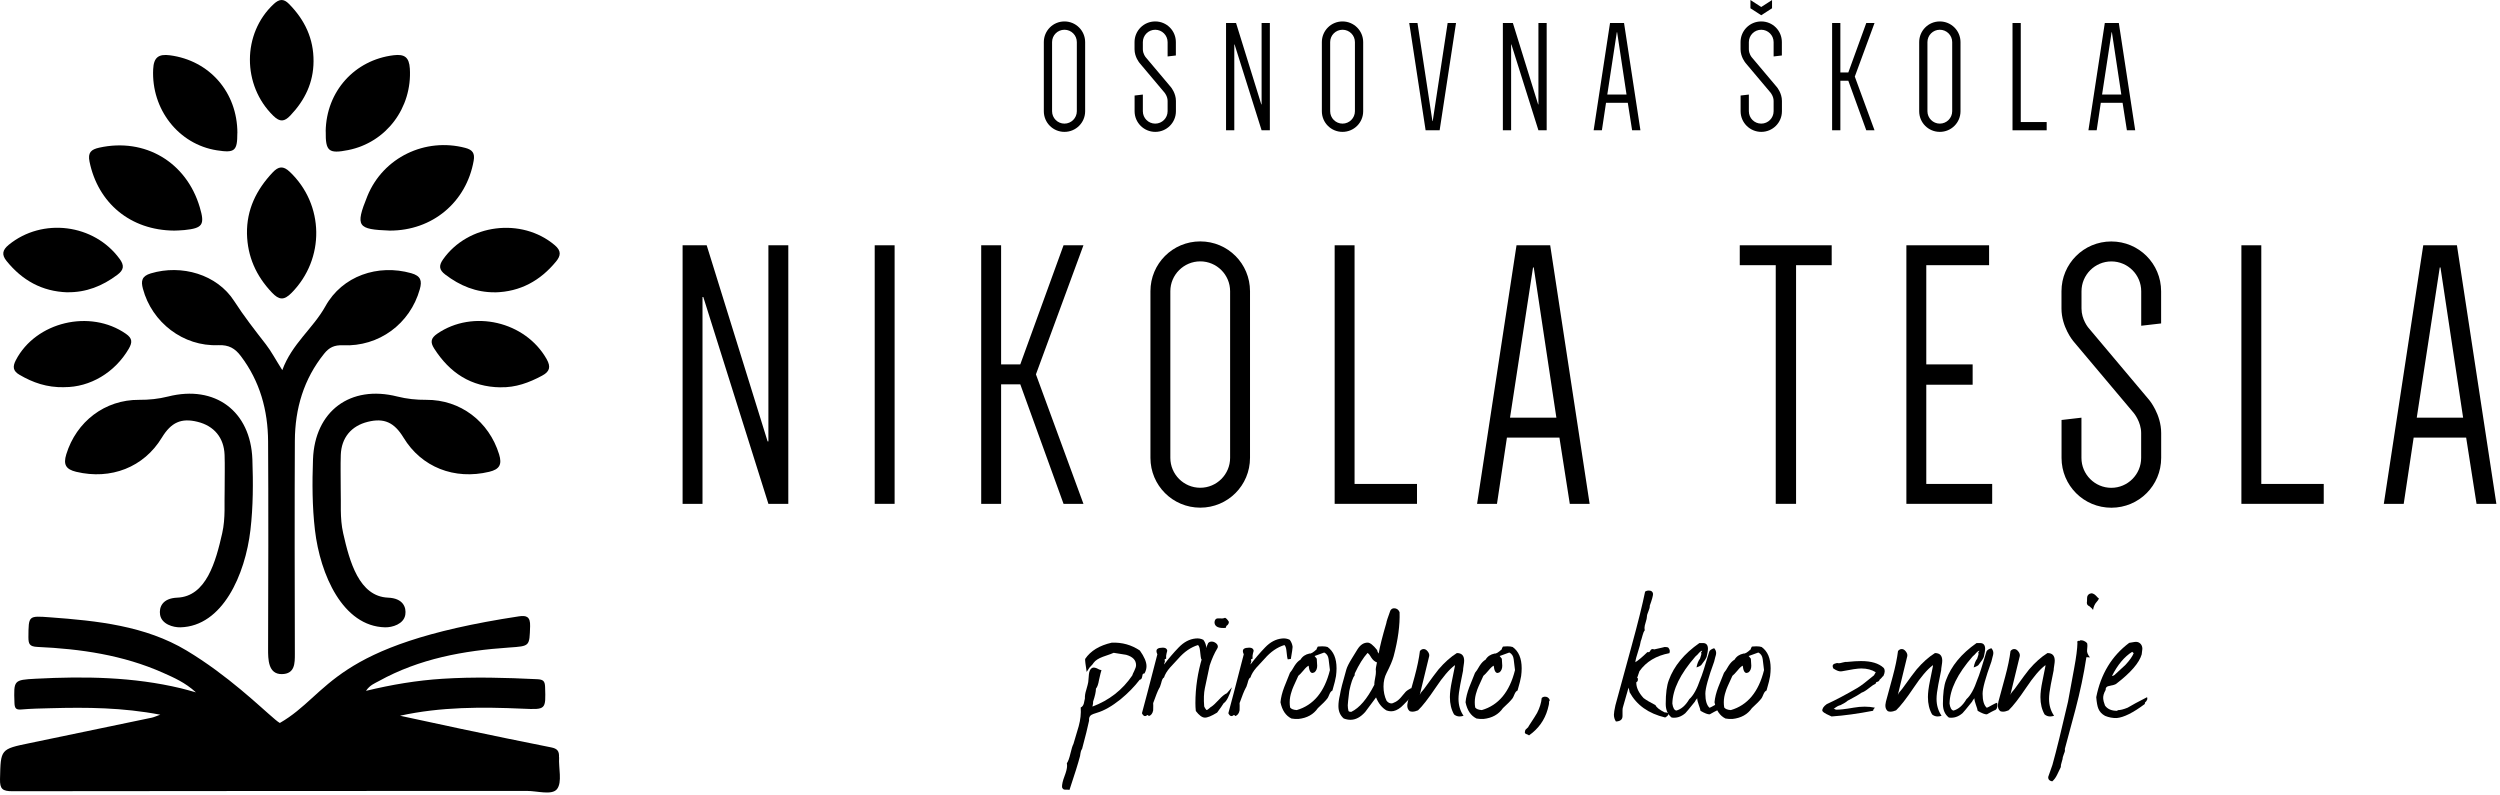
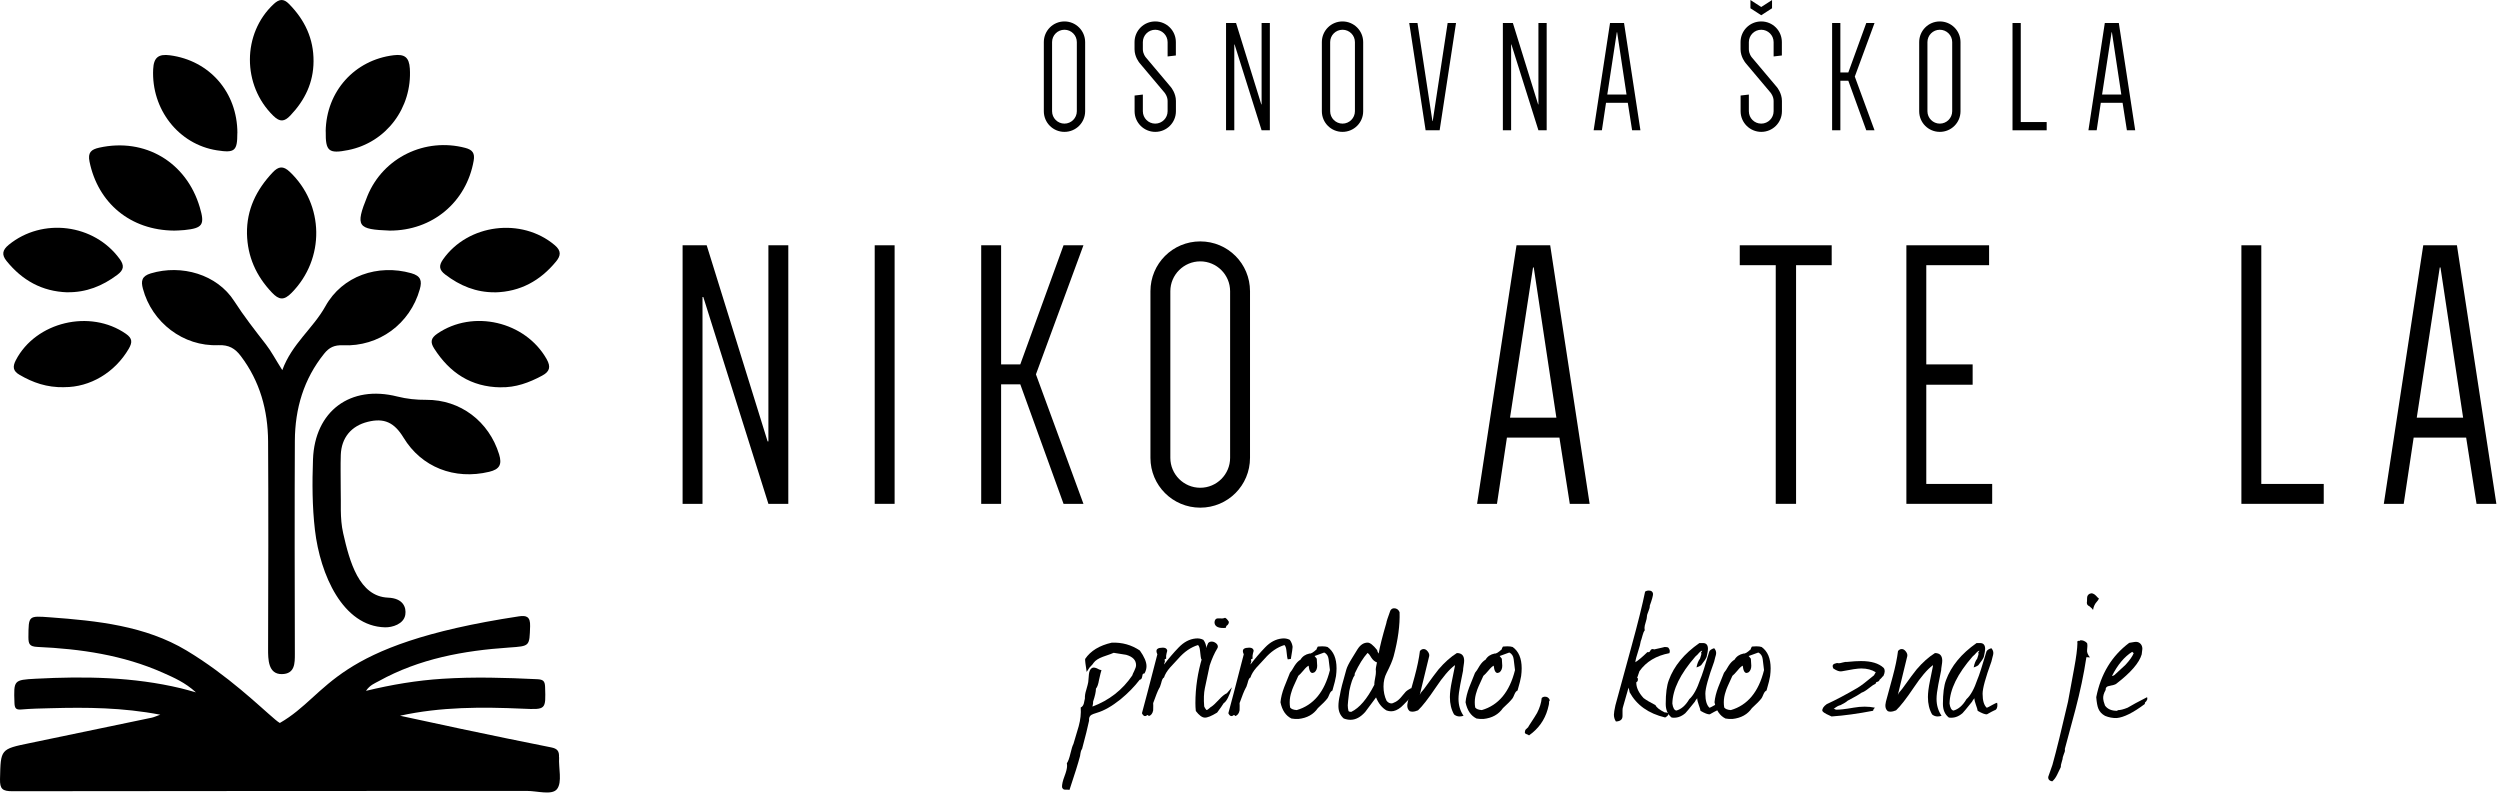
<svg xmlns="http://www.w3.org/2000/svg" width="412" height="131" viewBox="0 0 412 131" fill="none">
  <path d="M46.522 61.003C48.102 56.653 51.602 54.123 53.632 50.463C56.412 45.463 62.282 43.473 67.772 45.023C69.352 45.473 69.582 46.273 69.182 47.673C67.592 53.343 62.472 57.173 56.492 56.903C55.102 56.843 54.242 57.263 53.432 58.273C50.042 62.473 48.622 67.343 48.592 72.643C48.542 81.053 48.562 99.343 48.592 107.753C48.592 109.283 48.622 111.063 46.452 111.093C44.172 111.123 44.182 108.613 44.182 106.983C44.222 98.643 44.242 81.103 44.182 72.763C44.152 67.623 42.852 62.863 39.692 58.683C38.732 57.413 37.722 56.813 35.982 56.883C30.202 57.133 25.032 53.133 23.552 47.583C23.212 46.313 23.352 45.503 24.852 45.053C29.922 43.533 35.772 45.213 38.592 49.613C40.202 52.113 42.002 54.413 43.812 56.743C44.712 57.903 45.402 59.233 46.512 60.983L46.522 61.003Z" fill="black" />
  <path d="M56.152 80.723C56.232 82.803 55.982 85.343 56.552 87.863C57.612 92.553 59.172 98.303 63.962 98.493C66.432 98.593 66.992 100.093 66.792 101.323C66.532 102.863 64.632 103.413 63.452 103.383C56.492 103.213 52.762 94.703 51.902 87.343C51.452 83.473 51.442 79.583 51.582 75.703C51.872 67.753 57.732 63.393 65.462 65.343C67.052 65.743 68.612 65.903 70.252 65.893C75.882 65.853 80.592 69.473 82.252 74.873C82.762 76.533 82.342 77.343 80.622 77.753C74.892 79.123 69.462 77.003 66.502 72.123C64.962 69.593 63.302 68.853 60.622 69.513C57.892 70.183 56.262 72.133 56.162 74.973C56.102 76.733 56.152 78.503 56.152 80.723Z" fill="black" />
-   <path d="M37.022 80.723C36.942 82.803 37.192 85.343 36.622 87.863C35.562 92.553 34.002 98.303 29.212 98.493C26.742 98.593 26.182 100.093 26.382 101.323C26.642 102.863 28.542 103.413 29.722 103.383C36.682 103.213 40.412 94.703 41.272 87.343C41.722 83.473 41.732 79.583 41.592 75.703C41.302 67.753 35.442 63.393 27.712 65.343C26.122 65.743 24.562 65.903 22.922 65.893C17.292 65.853 12.582 69.473 10.922 74.873C10.412 76.533 10.832 77.343 12.552 77.753C18.282 79.123 23.712 77.003 26.672 72.123C28.212 69.593 29.872 68.853 32.552 69.513C35.282 70.183 36.912 72.133 37.012 74.973C37.072 76.733 37.022 78.503 37.022 80.723Z" fill="black" />
  <path d="M28.712 38.003C21.472 37.953 16.142 33.443 14.752 26.633C14.452 25.153 14.992 24.633 16.362 24.333C23.872 22.673 30.712 26.693 32.922 34.153C33.782 37.043 33.412 37.603 30.402 37.913C29.702 37.983 28.992 37.993 28.722 38.003H28.712Z" fill="black" />
  <path d="M64.222 38.003C58.952 37.793 58.482 37.393 60.542 32.323C63.142 25.933 70.082 22.633 76.682 24.373C77.862 24.683 78.282 25.243 78.062 26.483C76.862 33.323 71.252 38.023 64.222 38.003Z" fill="black" />
  <path d="M40.702 38.503C40.642 34.523 42.252 31.263 44.932 28.423C45.892 27.403 46.672 27.283 47.762 28.323C53.462 33.733 53.582 42.663 48.052 48.263C46.792 49.543 45.982 49.453 44.802 48.203C42.202 45.463 40.782 42.283 40.702 38.513V38.503Z" fill="black" />
  <path d="M10.592 63.813C7.692 63.873 5.412 63.043 3.242 61.783C2.142 61.153 2.042 60.453 2.612 59.353C5.902 53.033 14.852 50.903 20.752 55.013C21.832 55.763 21.822 56.423 21.232 57.453C18.932 61.413 14.822 63.823 10.602 63.803L10.592 63.813Z" fill="black" />
  <path d="M82.493 63.833C77.632 63.773 74.103 61.443 71.543 57.423C70.882 56.383 71.002 55.723 72.062 54.993C77.942 50.953 86.573 52.963 90.093 59.193C90.812 60.473 90.593 61.243 89.332 61.913C87.192 63.063 84.972 63.883 82.493 63.823V63.833Z" fill="black" />
  <path d="M81.582 48.173C78.472 48.203 75.792 47.093 73.362 45.233C72.382 44.483 72.272 43.803 73.012 42.753C77.122 36.903 85.972 35.783 91.432 40.413C92.522 41.343 92.432 42.133 91.632 43.103C89.022 46.273 85.732 48.083 81.582 48.183V48.173Z" fill="black" />
  <path d="M11.082 48.173C6.932 48.033 3.662 46.203 1.082 43.013C0.242 41.973 0.392 41.203 1.442 40.343C6.992 35.813 15.502 36.893 19.712 42.663C20.532 43.783 20.402 44.493 19.332 45.293C16.882 47.133 14.192 48.213 11.082 48.163V48.173Z" fill="black" />
  <path d="M39.112 21.943C39.112 24.883 38.692 25.233 35.742 24.773C29.412 23.783 24.922 17.993 25.242 11.413C25.332 9.453 26.132 8.863 28.012 9.113C34.542 9.973 39.122 15.223 39.122 21.943H39.112Z" fill="black" />
  <path d="M53.672 21.643C53.772 15.053 58.442 9.883 64.872 9.103C66.672 8.883 67.422 9.433 67.542 11.293C67.942 17.753 63.662 23.483 57.382 24.733C54.162 25.373 53.632 24.933 53.682 21.653L53.672 21.643Z" fill="black" />
  <path d="M51.672 10.113C51.652 13.623 50.242 16.523 47.852 19.033C46.872 20.063 46.142 20.153 45.052 19.093C39.882 14.063 39.892 5.513 45.112 0.663C46.022 -0.177 46.742 -0.257 47.622 0.643C50.222 3.273 51.702 6.373 51.672 10.113Z" fill="black" />
  <path d="M92.122 124.783C92.182 123.793 91.852 123.373 90.852 123.173C85.912 122.203 80.992 121.163 76.062 120.133C72.682 119.423 69.302 118.683 65.922 117.953C72.662 116.473 79.402 116.493 86.172 116.793C89.992 116.963 89.952 116.953 89.832 113.213C89.802 112.233 89.512 111.983 88.552 111.933C83.332 111.683 78.122 111.523 72.892 111.863C68.712 112.133 64.602 112.813 60.312 113.853C60.962 112.893 61.742 112.623 62.432 112.243C69.112 108.543 76.402 107.223 83.902 106.713C87.352 106.473 87.252 106.523 87.362 103.193C87.412 101.633 86.772 101.383 85.522 101.573C54.442 106.283 54.472 114.333 46.122 119.143C46.112 119.143 46.102 119.143 46.112 119.143C45.932 119.043 45.672 118.853 45.352 118.583C45.292 118.543 45.242 118.493 45.192 118.443C42.872 116.493 37.542 111.283 30.722 107.193C23.942 103.133 16.032 102.303 8.232 101.733C4.662 101.473 4.712 101.433 4.682 104.993C4.682 106.113 4.852 106.553 6.162 106.613C13.272 106.933 20.262 107.943 26.842 110.863C28.652 111.673 30.502 112.463 32.292 114.103C31.202 113.803 30.522 113.593 29.832 113.433C21.952 111.543 13.942 111.433 5.912 111.853C2.222 112.043 2.262 112.113 2.382 115.793C2.412 116.653 2.562 117.013 3.512 116.923C5.122 116.783 6.742 116.753 8.362 116.713C14.282 116.553 20.182 116.593 26.412 117.783C25.692 118.033 25.362 118.203 25.012 118.273C18.322 119.673 11.642 121.073 4.952 122.453C0.042 123.463 0.122 123.443 0.002 128.383C-0.038 130.053 0.432 130.393 2.042 130.393C30.302 130.343 58.572 130.363 86.832 130.343C88.552 130.343 90.982 131.103 91.802 130.033C92.682 128.883 92.032 126.593 92.142 124.803L92.122 124.783Z" fill="black" />
  <path d="M112.482 40.423H116.462L126.502 72.743H126.632V40.423H129.912V83.033H126.632L115.902 48.943H115.772V83.033H112.492V40.423H112.482Z" fill="black" />
  <path d="M144.152 83.033V40.423H147.432V83.033H144.152Z" fill="black" />
  <path d="M161.702 40.423H164.982V60.053H168.142L175.272 40.423H178.552L170.722 61.693L178.552 83.033H175.272L168.142 63.333H164.982V83.033H161.702V40.423Z" fill="black" />
  <path d="M189.592 47.993C189.592 43.453 193.252 39.783 197.802 39.783C202.352 39.783 206.002 43.443 206.002 47.993V75.453C206.002 80.003 202.342 83.663 197.802 83.663C193.262 83.663 189.592 80.003 189.592 75.453V47.993ZM192.872 75.453C192.872 78.173 195.082 80.383 197.802 80.383C200.522 80.383 202.722 78.173 202.722 75.453V47.993C202.722 45.273 200.512 43.073 197.802 43.073C195.092 43.073 192.872 45.283 192.872 47.993V75.453Z" fill="black" />
-   <path d="M233.522 79.753V83.033H219.952V40.423H223.232V79.753H233.522Z" fill="black" />
  <path d="M261.982 83.033H258.702L256.992 72.113H248.342L246.702 83.033H243.422L249.922 40.423H255.472L261.972 83.033H261.982ZM248.852 68.833H256.492L252.762 44.083H252.642L248.852 68.833Z" fill="black" />
  <path d="M301.862 43.703H295.992V83.033H292.642V43.703H286.712V40.423H301.862V43.703Z" fill="black" />
  <path d="M317.452 43.703V60.053H325.092V63.403H317.452V79.753H328.312V83.033H314.172V40.423H327.802V43.703H317.452Z" fill="black" />
-   <path d="M341.622 56.143C341.622 56.143 339.732 53.873 339.732 50.843V48.003C339.732 43.463 343.392 39.793 347.942 39.793C352.492 39.793 356.152 43.453 356.152 48.003V53.303L352.872 53.683V48.003C352.872 45.283 350.662 43.083 347.952 43.083C345.242 43.083 343.032 45.293 343.032 48.003V50.843C343.032 52.673 344.162 54.003 344.162 54.003L354.202 65.933C354.202 65.933 356.162 68.273 356.162 71.363V75.463C356.162 80.013 352.502 83.673 347.952 83.673C343.402 83.673 339.742 80.013 339.742 75.463V69.213L343.022 68.833V75.463C343.022 78.183 345.232 80.393 347.942 80.393C350.652 80.393 352.862 78.183 352.862 75.463V71.363C352.862 69.533 351.662 68.083 351.662 68.083L341.622 56.153V56.143Z" fill="black" />
  <path d="M382.952 79.753V83.033H369.382V40.423H372.662V79.753H382.952Z" fill="black" />
  <path d="M411.412 83.033H408.132L406.422 72.113H397.772L396.132 83.033H392.852L399.352 40.423H404.902L411.402 83.033H411.412ZM398.282 68.833H405.922L402.192 44.083H402.072L398.282 68.833Z" fill="black" />
  <path d="M172.022 6.943C172.022 5.053 173.542 3.533 175.422 3.533C177.302 3.533 178.832 5.053 178.832 6.943V18.333C178.832 20.213 177.312 21.733 175.422 21.733C173.532 21.733 172.022 20.213 172.022 18.333V6.943ZM173.382 18.333C173.382 19.463 174.302 20.373 175.422 20.373C176.542 20.373 177.462 19.453 177.462 18.333V6.943C177.462 5.813 176.552 4.903 175.422 4.903C174.292 4.903 173.382 5.813 173.382 6.943V18.333Z" fill="black" />
  <path d="M187.762 10.323C187.762 10.323 186.972 9.383 186.972 8.123V6.943C186.972 5.053 188.492 3.533 190.382 3.533C192.272 3.533 193.782 5.053 193.782 6.943V9.143L192.422 9.303V6.943C192.422 5.813 191.502 4.903 190.382 4.903C189.262 4.903 188.342 5.813 188.342 6.943V8.123C188.342 8.883 188.812 9.433 188.812 9.433L192.982 14.383C192.982 14.383 193.792 15.353 193.792 16.633V18.333C193.792 20.213 192.272 21.733 190.392 21.733C188.512 21.733 186.982 20.213 186.982 18.333V15.743L188.342 15.583V18.333C188.342 19.463 189.252 20.373 190.382 20.373C191.512 20.373 192.422 19.453 192.422 18.333V16.633C192.422 15.873 191.922 15.273 191.922 15.273L187.752 10.323H187.762Z" fill="black" />
  <path d="M202.052 3.793H203.702L207.862 17.203H207.912V3.793H209.272V21.473H207.912L203.462 7.333H203.412V21.473H202.052V3.793Z" fill="black" />
  <path d="M217.842 6.943C217.842 5.053 219.362 3.533 221.242 3.533C223.122 3.533 224.652 5.053 224.652 6.943V18.333C224.652 20.213 223.132 21.733 221.242 21.733C219.352 21.733 217.842 20.213 217.842 18.333V6.943ZM219.212 18.333C219.212 19.463 220.132 20.373 221.252 20.373C222.372 20.373 223.292 19.453 223.292 18.333V6.943C223.292 5.813 222.382 4.903 221.252 4.903C220.122 4.903 219.212 5.813 219.212 6.943V18.333Z" fill="black" />
  <path d="M238.592 3.793H239.952L237.252 21.473H234.942L232.242 3.793H233.602L236.062 19.953H236.112L238.572 3.793H238.592Z" fill="black" />
  <path d="M247.672 3.793H249.322L253.482 17.203H253.532V3.793H254.892V21.473H253.532L249.082 7.333H249.032V21.473H247.672V3.793Z" fill="black" />
  <path d="M270.332 21.473H268.972L268.262 16.943H264.672L263.992 21.473H262.632L265.332 3.793H267.642L270.342 21.473H270.332ZM264.882 15.583H268.052L266.502 5.313H266.452L264.882 15.583Z" fill="black" />
  <path d="M287.632 10.323C287.632 10.323 286.842 9.383 286.842 8.123V6.943C286.842 5.053 288.362 3.533 290.252 3.533C292.142 3.533 293.652 5.053 293.652 6.943V9.143L292.292 9.303V6.943C292.292 5.813 291.372 4.903 290.252 4.903C289.132 4.903 288.212 5.813 288.212 6.943V8.123C288.212 8.883 288.682 9.433 288.682 9.433L292.852 14.383C292.852 14.383 293.662 15.353 293.662 16.633V18.333C293.662 20.213 292.142 21.733 290.262 21.733C288.382 21.733 286.852 20.213 286.852 18.333V15.743L288.212 15.583V18.333C288.212 19.463 289.122 20.373 290.252 20.373C291.382 20.373 292.292 19.453 292.292 18.333V16.633C292.292 15.873 291.792 15.273 291.792 15.273L287.622 10.323H287.632ZM290.252 2.513L288.472 1.363V0.003L290.252 1.153L292.032 0.003V1.363L290.252 2.513Z" fill="black" />
  <path d="M301.932 3.793H303.292V11.943H304.602L307.562 3.793H308.922L305.672 12.623L308.922 21.473H307.562L304.602 13.303H303.292V21.473H301.932V3.793Z" fill="black" />
  <path d="M316.282 6.943C316.282 5.053 317.802 3.533 319.682 3.533C321.562 3.533 323.092 5.053 323.092 6.943V18.333C323.092 20.213 321.572 21.733 319.682 21.733C317.792 21.733 316.282 20.213 316.282 18.333V6.943ZM317.642 18.333C317.642 19.463 318.562 20.373 319.682 20.373C320.802 20.373 321.722 19.453 321.722 18.333V6.943C321.722 5.813 320.812 4.903 319.682 4.903C318.552 4.903 317.642 5.813 317.642 6.943V18.333Z" fill="black" />
  <path d="M337.292 20.113V21.473H331.662V3.793H333.022V20.113H337.292Z" fill="black" />
  <path d="M351.872 21.473H350.512L349.802 16.943H346.212L345.532 21.473H344.172L346.872 3.793H349.182L351.882 21.473H351.872ZM346.422 15.583H349.592L348.042 5.313H347.992L346.422 15.583Z" fill="black" />
  <path d="M180.013 116.453C182.793 115.413 184.982 113.703 186.602 111.313C186.622 111.193 186.733 110.943 186.933 110.553C187.123 110.163 187.223 109.853 187.223 109.613C187.223 108.793 186.683 108.223 185.593 107.913C184.893 107.793 184.203 107.683 183.533 107.583C183.413 107.653 182.823 107.873 181.763 108.233C181.043 108.503 180.533 108.823 180.243 109.213C180.193 109.333 179.963 109.603 179.553 110.013C179.533 110.063 179.373 110.303 179.083 110.733C178.893 109.523 178.803 108.813 178.833 108.593C179.723 107.263 181.183 106.373 183.213 105.913C184.923 105.843 186.472 106.273 187.852 107.213C188.572 108.223 188.943 109.083 188.943 109.783C188.943 110.193 188.833 110.593 188.613 110.983C188.423 110.983 188.313 111.063 188.283 111.233C188.263 111.403 188.222 111.563 188.172 111.723C188.122 111.883 188.003 111.983 187.813 112.033C186.963 113.143 185.912 114.223 184.662 115.253C183.232 116.393 181.943 117.123 180.783 117.463C180.303 117.603 179.983 117.733 179.843 117.823C179.553 118.013 179.432 118.333 179.482 118.763C179.262 119.803 178.883 121.363 178.323 123.433C178.173 123.573 178.073 123.963 177.993 124.593C177.683 125.773 177.103 127.633 176.253 130.173C176.203 130.153 175.963 130.133 175.533 130.133C175.293 130.153 175.123 130.023 175.023 129.733C175.003 129.303 175.133 128.703 175.423 127.943C175.713 127.183 175.853 126.613 175.853 126.223C175.853 126.083 175.843 125.933 175.813 125.793C176.033 125.483 176.223 124.963 176.393 124.233C176.583 123.413 176.753 122.873 176.903 122.603C177.093 121.953 177.383 120.973 177.773 119.673C178.063 118.613 178.172 117.583 178.102 116.593C178.342 116.493 178.513 116.283 178.613 115.943C178.663 115.673 178.722 115.403 178.792 115.113C178.772 114.703 178.843 114.233 179.013 113.703C179.203 113.053 179.313 112.613 179.343 112.403C179.343 112.353 179.383 111.933 179.453 111.133C179.503 110.603 179.673 110.253 179.963 110.083C180.203 109.943 180.583 110.013 181.083 110.303C181.183 110.353 181.323 110.403 181.523 110.443C181.453 110.633 181.313 111.163 181.123 112.033C181.003 112.753 180.833 113.243 180.613 113.483C180.613 113.993 180.453 114.703 180.143 115.623C180.163 115.773 180.133 116.043 180.033 116.453H180.013Z" fill="black" />
  <path d="M191.822 109.533C192.592 108.523 193.402 107.573 194.252 106.693C195.102 105.813 196.022 105.323 197.042 105.223C197.502 105.173 197.922 105.243 198.312 105.443C198.582 105.803 198.732 106.193 198.782 106.603C198.782 106.823 198.682 107.483 198.492 108.593L197.982 108.663C197.912 108.513 197.842 108.033 197.762 107.213C197.712 106.753 197.602 106.453 197.432 106.303C196.252 106.663 195.162 107.413 194.172 108.553C193.712 109.033 193.262 109.523 192.832 110.003C192.322 110.583 191.982 111.143 191.822 111.673C191.652 111.693 191.492 112.013 191.352 112.613C191.232 113.043 191.122 113.323 191.022 113.443C190.802 113.833 190.482 114.643 190.042 115.873C190.062 116.063 190.062 116.463 190.042 117.073C189.942 117.583 189.702 117.893 189.322 118.013C189.222 117.843 189.132 117.793 189.032 117.873C188.912 117.973 188.802 118.013 188.702 118.013C188.512 118.013 188.342 117.853 188.192 117.543C188.582 116.143 189.422 112.913 190.732 107.833C190.632 107.613 190.582 107.433 190.582 107.293C190.582 107.023 190.752 106.863 191.092 106.783C191.892 106.643 192.312 106.793 192.362 107.253C192.362 107.303 192.322 107.443 192.252 107.673C192.182 107.903 192.152 108.203 192.182 108.563C192.032 108.583 191.952 108.623 191.932 108.673C191.932 108.723 191.942 108.843 191.972 109.033L191.862 109.363C191.862 109.433 191.852 109.493 191.822 109.543V109.533Z" fill="black" />
  <path d="M201.672 115.873C201.452 116.233 201.092 116.753 200.582 117.433C199.642 118.013 198.952 118.293 198.522 118.263C198.092 118.243 197.602 117.873 197.072 117.173C197.022 116.743 197.002 116.303 197.002 115.873C197.002 113.333 197.382 110.833 198.122 108.373C198.242 107.983 198.572 107.193 199.102 105.983C199.252 105.813 199.442 105.733 199.682 105.733C199.922 105.733 200.152 105.813 200.372 105.983C200.592 106.153 200.702 106.343 200.702 106.563C200.702 106.683 200.662 106.793 200.592 106.893C200.162 107.593 199.742 108.513 199.362 109.643L198.562 113.413C198.392 114.213 198.352 115.213 198.452 116.423C198.502 116.573 198.622 116.763 198.812 117.003C198.912 117.023 199.052 116.953 199.252 116.763C199.442 116.583 199.582 116.483 199.652 116.453C199.942 116.263 200.342 115.883 200.852 115.333C201.362 114.773 201.802 114.413 202.192 114.243L203.022 113.263C202.582 114.713 202.142 115.583 201.682 115.873H201.672ZM202.252 103.043L202.142 103.113C202.142 103.113 202.042 103.283 202.002 103.473C200.842 103.573 200.232 103.293 200.152 102.643C200.152 102.253 200.282 102.013 200.552 101.923C200.652 101.903 200.942 101.903 201.422 101.923C201.542 101.923 201.702 101.883 201.892 101.813C202.082 101.883 202.292 102.103 202.512 102.463C202.532 102.653 202.452 102.853 202.262 103.043H202.252Z" fill="black" />
  <path d="M206.062 109.533C206.832 108.523 207.642 107.573 208.492 106.693C209.332 105.813 210.262 105.323 211.282 105.223C211.742 105.173 212.162 105.243 212.552 105.443C212.822 105.803 212.972 106.193 213.022 106.603C213.022 106.823 212.922 107.483 212.732 108.593L212.222 108.663C212.152 108.513 212.082 108.033 212.002 107.213C211.952 106.753 211.842 106.453 211.672 106.303C210.492 106.663 209.402 107.413 208.412 108.553C207.952 109.033 207.502 109.523 207.072 110.003C206.562 110.583 206.232 111.143 206.062 111.673C205.892 111.693 205.732 112.013 205.592 112.613C205.472 113.043 205.362 113.323 205.262 113.443C205.042 113.833 204.722 114.643 204.282 115.873C204.302 116.063 204.302 116.463 204.282 117.073C204.182 117.583 203.942 117.893 203.562 118.013C203.462 117.843 203.372 117.793 203.272 117.873C203.152 117.973 203.042 118.013 202.942 118.013C202.752 118.013 202.582 117.853 202.432 117.543C202.822 116.143 203.662 112.913 204.972 107.833C204.872 107.613 204.822 107.433 204.822 107.293C204.822 107.023 204.992 106.863 205.332 106.783C206.132 106.643 206.552 106.793 206.602 107.253C206.602 107.303 206.562 107.443 206.492 107.673C206.422 107.903 206.392 108.203 206.422 108.563C206.272 108.583 206.192 108.623 206.172 108.673C206.172 108.723 206.182 108.843 206.212 109.033L206.102 109.363C206.102 109.433 206.092 109.493 206.062 109.543V109.533Z" fill="black" />
  <path d="M219.572 113.803C219.382 113.903 219.222 114.093 219.102 114.383C218.932 114.793 218.822 115.023 218.772 115.073C218.482 115.463 217.952 116.003 217.182 116.703C216.462 117.743 215.392 118.333 213.992 118.483C213.602 118.503 213.222 118.483 212.832 118.413C211.892 117.953 211.292 117.063 211.022 115.733C211.092 114.963 211.302 114.123 211.642 113.233C211.862 112.703 212.172 111.913 212.582 110.883C212.772 110.663 213.032 110.283 213.342 109.723C213.652 109.243 213.982 108.903 214.322 108.713C214.632 108.183 215.132 107.843 215.802 107.703C216.042 107.753 216.442 107.513 217.002 106.983C216.982 106.883 217.042 106.743 217.182 106.553C217.452 106.533 217.692 106.513 217.902 106.513C218.262 106.513 218.552 106.553 218.772 106.623C219.762 107.323 220.262 108.493 220.262 110.133C220.262 110.543 220.232 110.973 220.172 111.423C220.112 111.873 219.912 112.673 219.572 113.833V113.803ZM218.952 108.623C218.882 108.093 218.642 107.733 218.232 107.533L216.642 108.113L217.002 108.553C217.022 108.823 217.052 109.203 217.072 109.713C217.072 110.153 216.942 110.503 216.672 110.763C216.552 110.833 216.432 110.883 216.312 110.903C215.972 110.923 215.752 110.533 215.662 109.703C215.442 109.803 215.162 110.053 214.832 110.463C214.422 110.943 214.132 111.253 213.962 111.373C213.282 112.823 212.922 113.663 212.872 113.913C212.652 114.543 212.542 115.143 212.542 115.723C212.542 116.013 212.562 116.303 212.612 116.593C212.782 116.833 213.142 116.983 213.702 117.023C216.452 116.223 218.282 114.033 219.172 110.433C219.102 109.753 219.032 109.153 218.952 108.623Z" fill="black" />
  <path d="M226.772 114.933C226.172 115.733 225.572 116.523 224.992 117.323C224.222 118.193 223.412 118.623 222.562 118.623C222.202 118.623 221.822 118.553 221.442 118.403C220.862 117.893 220.572 117.223 220.572 116.373C220.572 115.823 220.652 115.203 220.822 114.523C220.922 113.803 221.272 112.413 221.872 110.353C221.992 109.923 222.302 109.293 222.812 108.473L223.722 106.993C224.182 106.273 224.732 105.903 225.392 105.903C225.782 105.903 226.302 106.313 226.952 107.133C226.972 107.323 227.062 107.523 227.202 107.713C227.392 106.563 227.822 104.883 228.472 102.663C228.472 102.493 228.692 101.823 229.122 100.643C229.262 100.383 229.472 100.243 229.742 100.243C230.172 100.243 230.482 100.463 230.652 100.893C230.722 102.993 230.402 105.413 229.672 108.153C229.482 108.853 229.092 109.763 228.512 110.903C228.172 111.553 228.002 112.303 228.002 113.143C228.002 113.983 228.172 114.793 228.512 115.493C228.752 115.783 229.022 115.923 229.312 115.923C229.452 115.923 229.602 115.873 229.742 115.783C230.082 115.663 230.432 115.413 230.792 115.023C231.062 114.713 231.332 114.383 231.622 114.043C231.792 113.853 232.132 113.623 232.632 113.353C232.682 113.573 232.702 113.763 232.702 113.933C232.652 114.103 232.482 114.533 232.192 115.233C231.472 115.983 231.032 116.413 230.892 116.533C230.332 116.993 229.792 117.223 229.262 117.223C229.022 117.223 228.762 117.173 228.502 117.083C227.752 116.653 227.172 115.923 226.762 114.913L226.772 114.933ZM226.742 110.543C226.692 110.353 226.752 109.893 226.922 109.163C226.562 109.043 226.242 108.773 225.982 108.363L225.802 108.073C225.682 107.853 225.532 107.703 225.372 107.603C224.652 108.403 223.952 109.523 223.272 110.973L223.232 111.333C222.942 111.673 222.652 112.513 222.362 113.873C222.192 115.223 222.112 116.013 222.112 116.223C222.112 116.533 222.152 116.843 222.222 117.133C222.242 117.253 222.402 117.313 222.692 117.313C224.022 116.683 225.292 115.203 226.492 112.853C226.472 112.633 226.542 112.093 226.712 111.223C226.732 111.103 226.752 110.873 226.752 110.533L226.742 110.543Z" fill="black" />
  <path d="M241.122 110.473C240.952 111.273 240.792 112.053 240.652 112.823C240.462 113.813 240.362 114.603 240.362 115.173C240.362 116.233 240.642 117.163 241.192 117.963C240.952 118.033 240.732 118.073 240.542 118.073C240.202 118.073 239.902 117.963 239.632 117.743C239.172 116.943 238.942 115.993 238.942 114.883C238.942 114.183 239.052 113.303 239.272 112.243L239.782 109.703L239.742 109.633C238.822 110.333 237.782 111.553 236.622 113.293C235.392 115.123 234.412 116.383 233.692 117.063C233.352 117.203 233.052 117.283 232.782 117.283C232.632 117.283 232.492 117.263 232.342 117.213C231.932 116.903 231.822 116.373 232.012 115.623C232.272 114.583 232.652 113.213 233.132 111.493C233.562 109.903 233.852 108.503 234.002 107.293C234.172 107.073 234.372 106.963 234.622 106.963C234.872 106.963 235.082 107.093 235.292 107.363C235.502 107.633 235.572 107.883 235.532 108.123L233.972 114.533C234.072 114.263 234.312 113.933 234.692 113.523C235.922 111.813 236.722 110.733 237.082 110.303C238.052 109.173 239.052 108.273 240.092 107.623C240.892 107.623 241.292 108.043 241.292 108.893C241.292 109.063 241.262 109.323 241.202 109.693C241.142 110.063 241.112 110.323 241.112 110.493L241.122 110.473Z" fill="black" />
  <path d="M250.072 113.803C249.882 113.903 249.722 114.093 249.602 114.383C249.432 114.793 249.322 115.023 249.272 115.073C248.982 115.463 248.452 116.003 247.682 116.703C246.962 117.743 245.892 118.333 244.492 118.483C244.102 118.503 243.722 118.483 243.332 118.413C242.392 117.953 241.792 117.063 241.522 115.733C241.592 114.963 241.802 114.123 242.142 113.233C242.362 112.703 242.672 111.913 243.082 110.883C243.272 110.663 243.532 110.283 243.842 109.723C244.152 109.243 244.482 108.903 244.822 108.713C245.132 108.183 245.632 107.843 246.312 107.703C246.552 107.753 246.952 107.513 247.512 106.983C247.492 106.883 247.552 106.743 247.692 106.553C247.962 106.533 248.202 106.513 248.412 106.513C248.772 106.513 249.062 106.553 249.282 106.623C250.272 107.323 250.772 108.493 250.772 110.133C250.772 110.543 250.742 110.973 250.682 111.423C250.622 111.873 250.422 112.673 250.082 113.833L250.072 113.803ZM249.452 108.623C249.382 108.093 249.142 107.733 248.732 107.533L247.142 108.113L247.502 108.553C247.522 108.823 247.552 109.203 247.572 109.713C247.572 110.153 247.442 110.503 247.172 110.763C247.052 110.833 246.932 110.883 246.812 110.903C246.472 110.923 246.252 110.533 246.162 109.703C245.942 109.803 245.662 110.053 245.332 110.463C244.922 110.943 244.632 111.253 244.462 111.373C243.782 112.823 243.422 113.663 243.372 113.913C243.152 114.543 243.042 115.143 243.042 115.723C243.042 116.013 243.062 116.303 243.112 116.593C243.282 116.833 243.642 116.983 244.202 117.023C246.952 116.223 248.782 114.033 249.672 110.433C249.602 109.753 249.532 109.153 249.452 108.623Z" fill="black" />
  <path d="M255.283 115.723C255.303 115.913 255.233 116.303 255.062 116.883C254.553 118.673 253.532 120.103 251.982 121.193C251.912 121.123 251.773 121.053 251.583 120.993C251.393 120.933 251.292 120.833 251.292 120.683C251.292 120.613 251.313 120.513 251.343 120.393C251.373 120.273 251.472 120.163 251.612 120.063L251.682 119.993C251.822 119.893 251.912 119.783 251.932 119.663C252.682 118.523 253.142 117.803 253.312 117.493C253.743 116.653 254.003 115.823 254.073 115.033C254.213 114.893 254.402 114.813 254.612 114.813C255.002 114.813 255.262 115.003 255.412 115.393C255.312 115.513 255.273 115.623 255.273 115.723H255.283Z" fill="black" />
  <path d="M269.772 111.743H269.912C269.962 112.083 269.902 112.303 269.732 112.393L269.662 112.433C269.642 113.283 270.032 114.143 270.862 115.043C271.272 115.353 271.922 115.743 272.822 116.203C272.992 116.593 273.502 116.993 274.342 117.403C274.512 117.403 274.622 117.413 274.672 117.443L274.782 117.483H275.002C275.022 117.773 274.832 118.023 274.422 118.243C271.672 117.593 269.722 116.203 268.562 114.083C268.542 113.913 268.482 113.663 268.382 113.323C268.182 114.043 267.882 115.123 267.462 116.543C267.422 116.663 267.392 116.833 267.392 117.053V117.993C267.392 118.573 267.032 118.873 266.302 118.903C266.082 118.563 265.972 118.193 265.972 117.783C265.972 117.513 266.052 116.993 266.222 116.223C266.732 114.363 267.612 111.143 268.862 106.553C269.952 102.593 270.692 99.573 271.112 97.503C271.282 97.383 271.482 97.323 271.732 97.323C272.142 97.323 272.372 97.503 272.422 97.863C272.422 98.173 272.242 98.833 271.882 99.823C271.902 100.043 271.832 100.343 271.662 100.733C271.492 101.123 271.412 101.413 271.412 101.623C271.412 101.833 271.342 102.133 271.212 102.543C271.082 102.953 271.012 103.263 271.012 103.483C271.012 103.603 271.022 103.733 271.052 103.883C270.912 104.053 270.782 104.333 270.692 104.713C270.552 105.243 270.452 105.563 270.402 105.653C270.352 106.043 270.202 106.613 269.952 107.373C269.702 108.133 269.542 108.723 269.502 109.133C270.012 108.823 270.672 108.263 271.492 107.463C271.712 107.513 271.852 107.463 271.922 107.313C272.072 106.973 272.292 106.883 272.612 107.023C273.822 106.753 274.392 106.623 274.312 106.623C274.502 106.623 274.702 106.643 274.892 106.693C275.082 106.883 275.182 107.093 275.182 107.313C275.182 107.413 275.162 107.523 275.112 107.643C272.942 108.053 271.292 109.043 270.182 110.613L269.782 111.773L269.772 111.743Z" fill="black" />
  <path d="M283.062 117.033C282.792 117.153 282.362 117.383 281.762 117.723C281.452 117.743 280.942 117.553 280.242 117.143C280.222 116.953 280.122 116.623 279.952 116.163C279.782 115.703 279.702 115.343 279.702 115.073C279.512 115.293 279.372 115.483 279.302 115.653C278.412 116.763 277.892 117.393 277.742 117.533C277.042 118.133 276.292 118.373 275.492 118.253C274.842 117.743 274.512 117.003 274.512 116.003C274.512 114.293 274.682 112.983 275.022 112.093C275.862 109.773 277.542 107.733 280.062 105.973H280.642C281.202 105.973 281.472 106.303 281.472 106.953C281.472 107.173 281.402 107.603 281.252 108.253C281.132 108.563 280.862 108.973 280.452 109.483C280.382 109.653 280.092 109.823 279.582 109.993C279.702 109.363 279.892 108.883 280.162 108.543C280.182 108.473 280.242 108.273 280.342 107.963C280.362 107.913 280.382 107.843 280.382 107.743C280.382 107.673 280.372 107.583 280.342 107.493C280.462 107.393 280.522 107.313 280.522 107.243C280.372 107.223 280.122 107.423 279.762 107.863C279.692 107.913 279.572 108.023 279.402 108.193C276.912 111.043 275.652 113.623 275.602 115.943C275.702 116.643 275.912 117.033 276.252 117.103C277.072 116.883 277.782 116.263 278.392 115.223C279.072 114.623 279.672 113.533 280.202 111.963C280.472 111.363 280.962 109.823 281.692 107.363C281.792 107.143 282.052 106.963 282.492 106.823C282.712 107.063 282.822 107.333 282.822 107.623C282.822 107.793 282.772 108.023 282.672 108.313C282.572 108.673 282.512 108.913 282.492 109.033C281.522 111.693 281.042 113.453 281.042 114.323C281.042 115.463 281.272 116.233 281.732 116.643C281.832 116.623 282.132 116.463 282.642 116.173C283.072 115.933 283.342 115.813 283.442 115.813C283.462 115.933 283.482 116.053 283.482 116.173C283.482 116.633 283.352 116.923 283.082 117.043L283.062 117.033Z" fill="black" />
  <path d="M291.102 113.803C290.912 113.903 290.752 114.093 290.632 114.383C290.462 114.793 290.352 115.023 290.302 115.073C290.012 115.463 289.482 116.003 288.712 116.703C287.992 117.743 286.922 118.333 285.522 118.483C285.132 118.503 284.752 118.483 284.362 118.413C283.422 117.953 282.822 117.063 282.552 115.733C282.622 114.963 282.832 114.123 283.172 113.233C283.392 112.703 283.702 111.913 284.112 110.883C284.302 110.663 284.562 110.283 284.872 109.723C285.182 109.243 285.512 108.903 285.852 108.713C286.162 108.183 286.662 107.843 287.342 107.703C287.582 107.753 287.982 107.513 288.542 106.983C288.522 106.883 288.582 106.743 288.722 106.553C288.992 106.533 289.232 106.513 289.442 106.513C289.802 106.513 290.092 106.553 290.312 106.623C291.302 107.323 291.802 108.493 291.802 110.133C291.802 110.543 291.772 110.973 291.712 111.423C291.652 111.873 291.452 112.673 291.112 113.833L291.102 113.803ZM290.492 108.623C290.422 108.093 290.182 107.733 289.772 107.533L288.182 108.113L288.542 108.553C288.562 108.823 288.592 109.203 288.612 109.713C288.612 110.153 288.482 110.503 288.212 110.763C288.092 110.833 287.972 110.883 287.852 110.903C287.512 110.923 287.292 110.533 287.202 109.703C286.982 109.803 286.702 110.053 286.372 110.463C285.962 110.943 285.672 111.253 285.502 111.373C284.822 112.823 284.462 113.663 284.412 113.913C284.192 114.543 284.082 115.143 284.082 115.723C284.082 116.013 284.102 116.303 284.152 116.593C284.322 116.833 284.682 116.983 285.242 117.023C287.992 116.223 289.822 114.033 290.712 110.433C290.642 109.753 290.572 109.153 290.492 108.623Z" fill="black" />
  <path d="M302.222 116.843H302.292C302.362 116.843 302.452 116.883 302.542 116.953C303.092 116.973 304.072 116.873 305.472 116.623C306.722 116.403 307.902 116.403 308.982 116.623C308.792 116.813 308.692 116.983 308.692 117.133C306.202 117.613 303.922 117.933 301.842 118.073C301.572 117.953 301.292 117.823 300.992 117.673C300.692 117.523 300.462 117.363 300.322 117.163C300.272 116.803 300.512 116.423 301.042 116.043C302.462 115.393 304.162 114.503 306.112 113.363C306.642 113.053 307.552 112.363 308.832 111.293C308.902 111.173 309.002 111.003 309.122 110.783C308.472 110.373 307.672 110.163 306.732 110.163C306.152 110.163 305.082 110.323 303.512 110.633C303.172 110.703 302.712 110.553 302.132 110.163C302.062 110.013 302.022 109.883 302.022 109.763C302.022 109.543 302.182 109.403 302.492 109.333C302.542 109.313 302.622 109.283 302.742 109.263C302.842 109.283 302.932 109.303 303.032 109.303C303.172 109.303 303.402 109.263 303.702 109.173C304.002 109.083 304.242 109.063 304.412 109.083C305.382 108.983 306.142 108.943 306.692 108.943C308.382 108.943 309.622 109.313 310.422 110.063C310.542 110.213 310.602 110.393 310.602 110.603C310.602 110.813 310.532 111.083 310.382 111.403L310.202 111.543L310.162 111.613C310.092 111.713 309.952 111.843 309.762 112.013C309.742 112.133 309.662 112.233 309.542 112.303L309.182 112.443C309.182 112.443 309.132 112.563 309.112 112.663C308.872 112.763 308.502 113.003 308.012 113.403C307.512 113.803 307.112 114.053 306.802 114.143C306.322 114.483 305.542 114.933 304.482 115.483C304.292 115.673 303.902 115.913 303.322 116.203C302.982 116.273 302.612 116.483 302.202 116.823L302.222 116.843Z" fill="black" />
  <path d="M319.902 110.473C319.732 111.273 319.572 112.053 319.432 112.823C319.242 113.813 319.142 114.603 319.142 115.173C319.142 116.233 319.422 117.163 319.972 117.963C319.732 118.033 319.512 118.073 319.322 118.073C318.982 118.073 318.682 117.963 318.412 117.743C317.952 116.943 317.722 115.993 317.722 114.883C317.722 114.183 317.832 113.303 318.052 112.243L318.562 109.703L318.522 109.633C317.602 110.333 316.562 111.553 315.402 113.293C314.172 115.123 313.192 116.383 312.472 117.063C312.132 117.203 311.832 117.283 311.562 117.283C311.422 117.283 311.272 117.263 311.132 117.213C310.722 116.903 310.612 116.373 310.802 115.623C311.072 114.583 311.442 113.213 311.922 111.493C312.352 109.903 312.642 108.503 312.792 107.293C312.962 107.073 313.162 106.963 313.412 106.963C313.662 106.963 313.872 107.093 314.082 107.363C314.292 107.633 314.362 107.883 314.322 108.123L312.762 114.533C312.862 114.263 313.102 113.933 313.482 113.523C314.712 111.813 315.512 110.733 315.872 110.303C316.842 109.173 317.842 108.273 318.882 107.623C319.682 107.623 320.082 108.043 320.082 108.893C320.082 109.063 320.052 109.323 319.992 109.693C319.932 110.053 319.902 110.323 319.902 110.493V110.473Z" fill="black" />
  <path d="M328.742 117.033C328.472 117.153 328.042 117.383 327.442 117.723C327.132 117.743 326.622 117.553 325.922 117.143C325.902 116.953 325.802 116.623 325.632 116.163C325.462 115.703 325.382 115.343 325.382 115.073C325.192 115.293 325.052 115.483 324.982 115.653C324.092 116.763 323.572 117.393 323.422 117.533C322.722 118.133 321.972 118.373 321.172 118.253C320.522 117.743 320.192 117.003 320.192 116.003C320.192 114.293 320.362 112.983 320.702 112.093C321.552 109.773 323.222 107.733 325.742 105.973H326.322C326.872 105.973 327.152 106.303 327.152 106.953C327.152 107.173 327.082 107.603 326.932 108.253C326.812 108.563 326.542 108.973 326.132 109.483C326.062 109.653 325.772 109.823 325.262 109.993C325.382 109.363 325.572 108.883 325.842 108.543C325.862 108.473 325.922 108.273 326.022 107.963C326.042 107.913 326.062 107.843 326.062 107.743C326.062 107.673 326.052 107.583 326.022 107.493C326.142 107.393 326.202 107.313 326.202 107.243C326.062 107.223 325.802 107.423 325.442 107.863C325.372 107.913 325.252 108.023 325.082 108.193C322.592 111.043 321.332 113.623 321.282 115.943C321.382 116.643 321.592 117.033 321.932 117.103C322.752 116.883 323.462 116.263 324.072 115.223C324.752 114.623 325.352 113.533 325.882 111.963C326.152 111.363 326.642 109.823 327.372 107.363C327.472 107.143 327.732 106.963 328.172 106.823C328.392 107.063 328.502 107.333 328.502 107.623C328.502 107.793 328.452 108.023 328.362 108.313C328.262 108.673 328.202 108.913 328.182 109.033C327.212 111.693 326.732 113.453 326.732 114.323C326.732 115.463 326.962 116.233 327.422 116.643C327.522 116.623 327.822 116.463 328.332 116.173C328.762 115.933 329.032 115.813 329.132 115.813C329.152 115.933 329.172 116.053 329.172 116.173C329.172 116.633 329.042 116.923 328.772 117.043L328.742 117.033Z" fill="black" />
-   <path d="M338.442 110.473C338.272 111.273 338.112 112.053 337.972 112.823C337.782 113.813 337.682 114.603 337.682 115.173C337.682 116.233 337.962 117.163 338.512 117.963C338.272 118.033 338.052 118.073 337.862 118.073C337.522 118.073 337.222 117.963 336.952 117.743C336.492 116.943 336.262 115.993 336.262 114.883C336.262 114.183 336.372 113.303 336.592 112.243L337.102 109.703L337.062 109.633C336.142 110.333 335.102 111.553 333.942 113.293C332.712 115.123 331.732 116.383 331.012 117.063C330.672 117.203 330.372 117.283 330.102 117.283C329.962 117.283 329.812 117.263 329.672 117.213C329.262 116.903 329.152 116.373 329.342 115.623C329.612 114.583 329.982 113.213 330.462 111.493C330.892 109.903 331.182 108.503 331.332 107.293C331.502 107.073 331.702 106.963 331.952 106.963C332.202 106.963 332.412 107.093 332.622 107.363C332.832 107.633 332.902 107.883 332.862 108.123L331.302 114.533C331.402 114.263 331.642 113.933 332.022 113.523C333.252 111.813 334.052 110.733 334.412 110.303C335.382 109.173 336.382 108.273 337.422 107.623C338.222 107.623 338.622 108.043 338.622 108.893C338.622 109.063 338.592 109.323 338.532 109.693C338.472 110.053 338.442 110.323 338.442 110.493V110.473Z" fill="black" />
  <path d="M342.762 105.623L342.832 105.513C343.242 105.493 343.622 105.643 343.952 105.983C344.022 106.223 344.022 106.613 343.952 107.143C343.902 107.483 344.062 107.883 344.422 108.343C344.152 108.323 343.992 108.303 343.912 108.303C343.812 108.323 343.782 108.403 343.802 108.523C343.412 111.103 342.822 113.923 342.022 116.963C341.442 119.133 340.862 121.293 340.282 123.443C340.332 123.663 340.292 123.893 340.172 124.133C340.052 124.473 339.982 124.683 339.952 124.783C339.952 124.953 339.892 125.213 339.772 125.583C339.652 125.943 339.602 126.223 339.622 126.413C339.432 126.823 339.222 127.253 339.002 127.703C338.782 128.153 338.522 128.503 338.202 128.773C337.722 128.673 337.502 128.423 337.552 128.013L338.242 126.053C338.892 123.713 339.752 120.233 340.812 115.623C341.152 113.793 341.492 111.963 341.822 110.133C342.162 108.313 342.342 106.913 342.362 105.953C342.262 105.713 342.372 105.593 342.692 105.593H342.732V105.633L342.762 105.623ZM345.582 99.133C345.242 99.493 345.022 99.953 344.932 100.513C344.862 100.373 344.652 100.163 344.312 99.893C344.042 99.793 343.912 99.603 343.912 99.313C343.932 99.263 343.952 99.013 343.952 98.553C343.952 98.243 344.082 98.013 344.352 97.863C344.692 97.693 345.042 97.793 345.402 98.153L345.542 98.303C345.612 98.403 345.732 98.513 345.902 98.633C345.832 98.823 345.722 98.993 345.572 99.143L345.582 99.133Z" fill="black" />
  <path d="M353.732 115.543L353.622 115.653C353.502 115.723 353.452 115.843 353.472 116.013C351.542 117.463 349.992 118.233 348.832 118.333C348.182 118.353 347.542 118.233 346.912 117.973C346.382 117.683 346.022 117.293 345.822 116.813C345.652 116.423 345.532 115.783 345.462 114.893C346.212 111.073 348.022 108.093 350.892 105.943C350.992 105.923 351.262 105.873 351.722 105.803C352.112 105.733 352.432 105.803 352.682 106.023C352.932 106.243 353.062 106.543 353.062 106.933C353.012 107.243 352.982 107.553 352.952 107.843C352.542 109.243 351.142 110.863 348.752 112.693C348.612 112.813 348.212 112.933 347.552 113.053C347.162 113.123 346.982 113.343 347.012 113.703C346.702 114.233 346.562 114.733 346.612 115.183C346.612 115.373 346.712 115.743 346.902 116.273C347.312 116.853 347.972 117.143 348.892 117.143L349.032 117.033C349.422 117.033 349.952 116.903 350.622 116.633C351.302 116.223 352.372 115.643 353.842 114.893C353.862 114.993 353.882 115.073 353.882 115.143C353.882 115.293 353.822 115.423 353.702 115.543H353.732ZM351.632 107.643C351.562 107.573 351.472 107.503 351.382 107.423C350.102 108.223 348.992 109.543 348.052 111.403C348.172 111.403 348.302 111.353 348.452 111.253C349.052 110.703 349.662 110.143 350.262 109.583C350.962 108.833 351.422 108.183 351.642 107.623L351.632 107.643Z" fill="black" />
</svg>